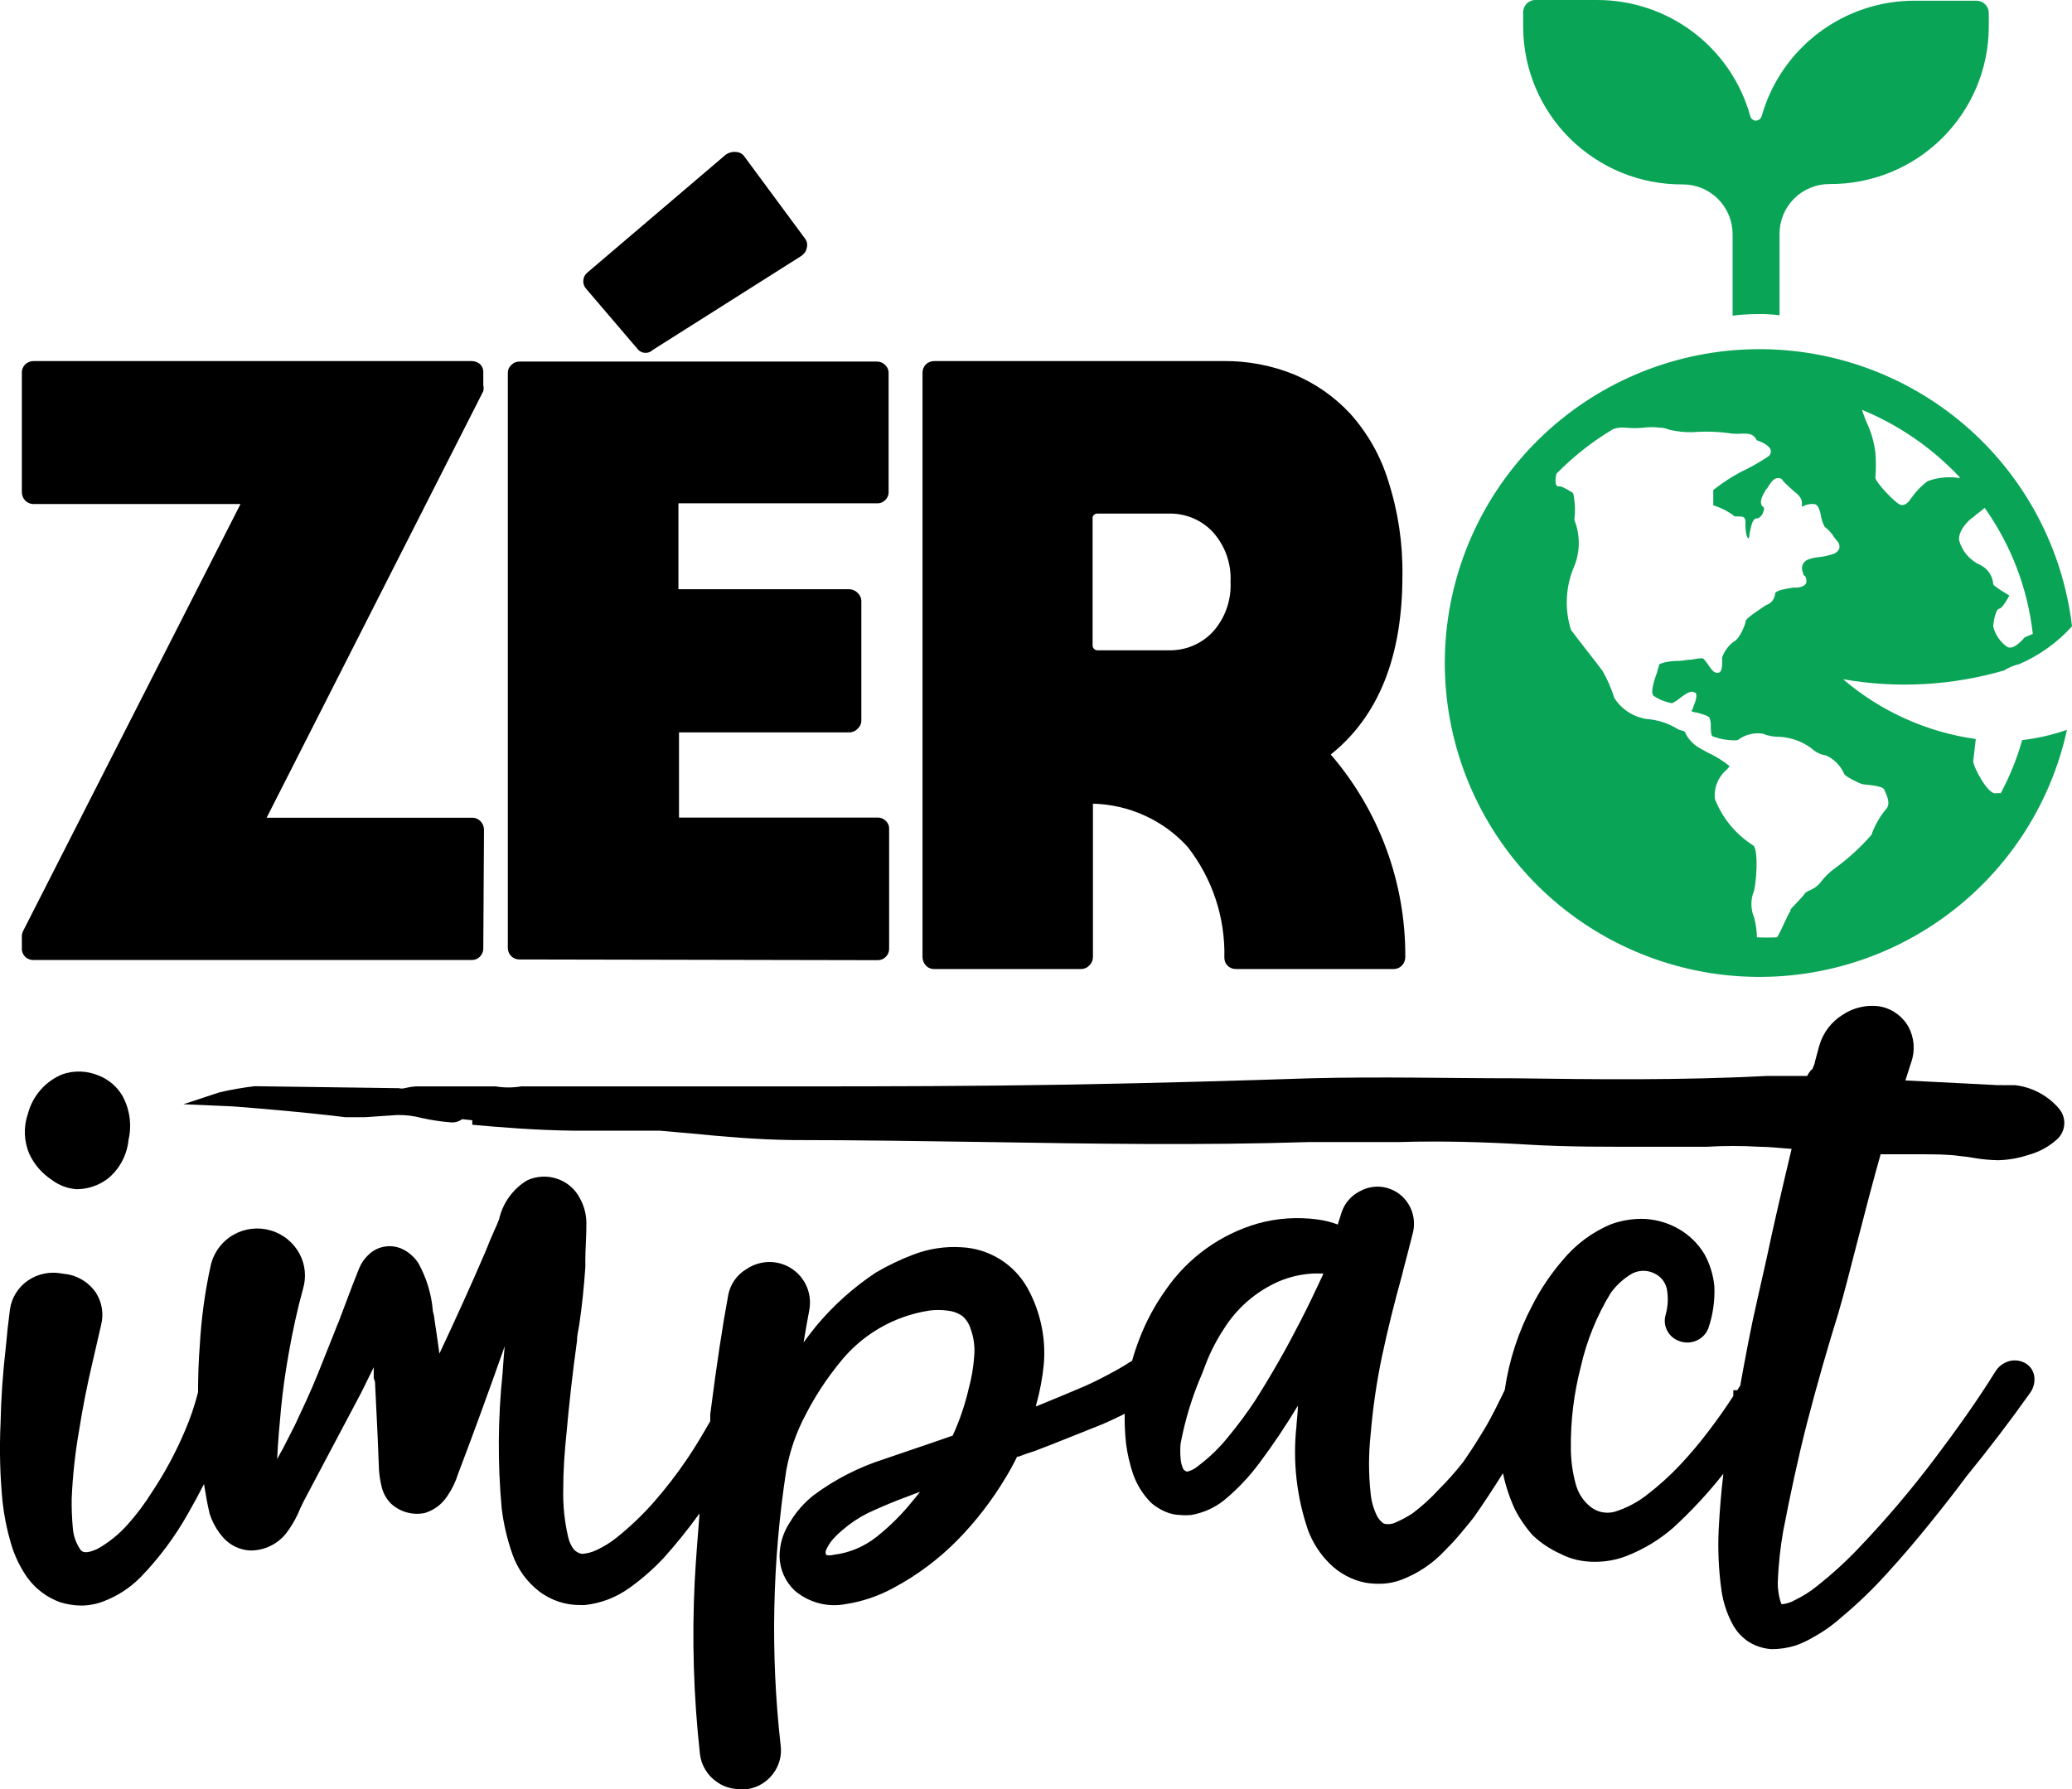
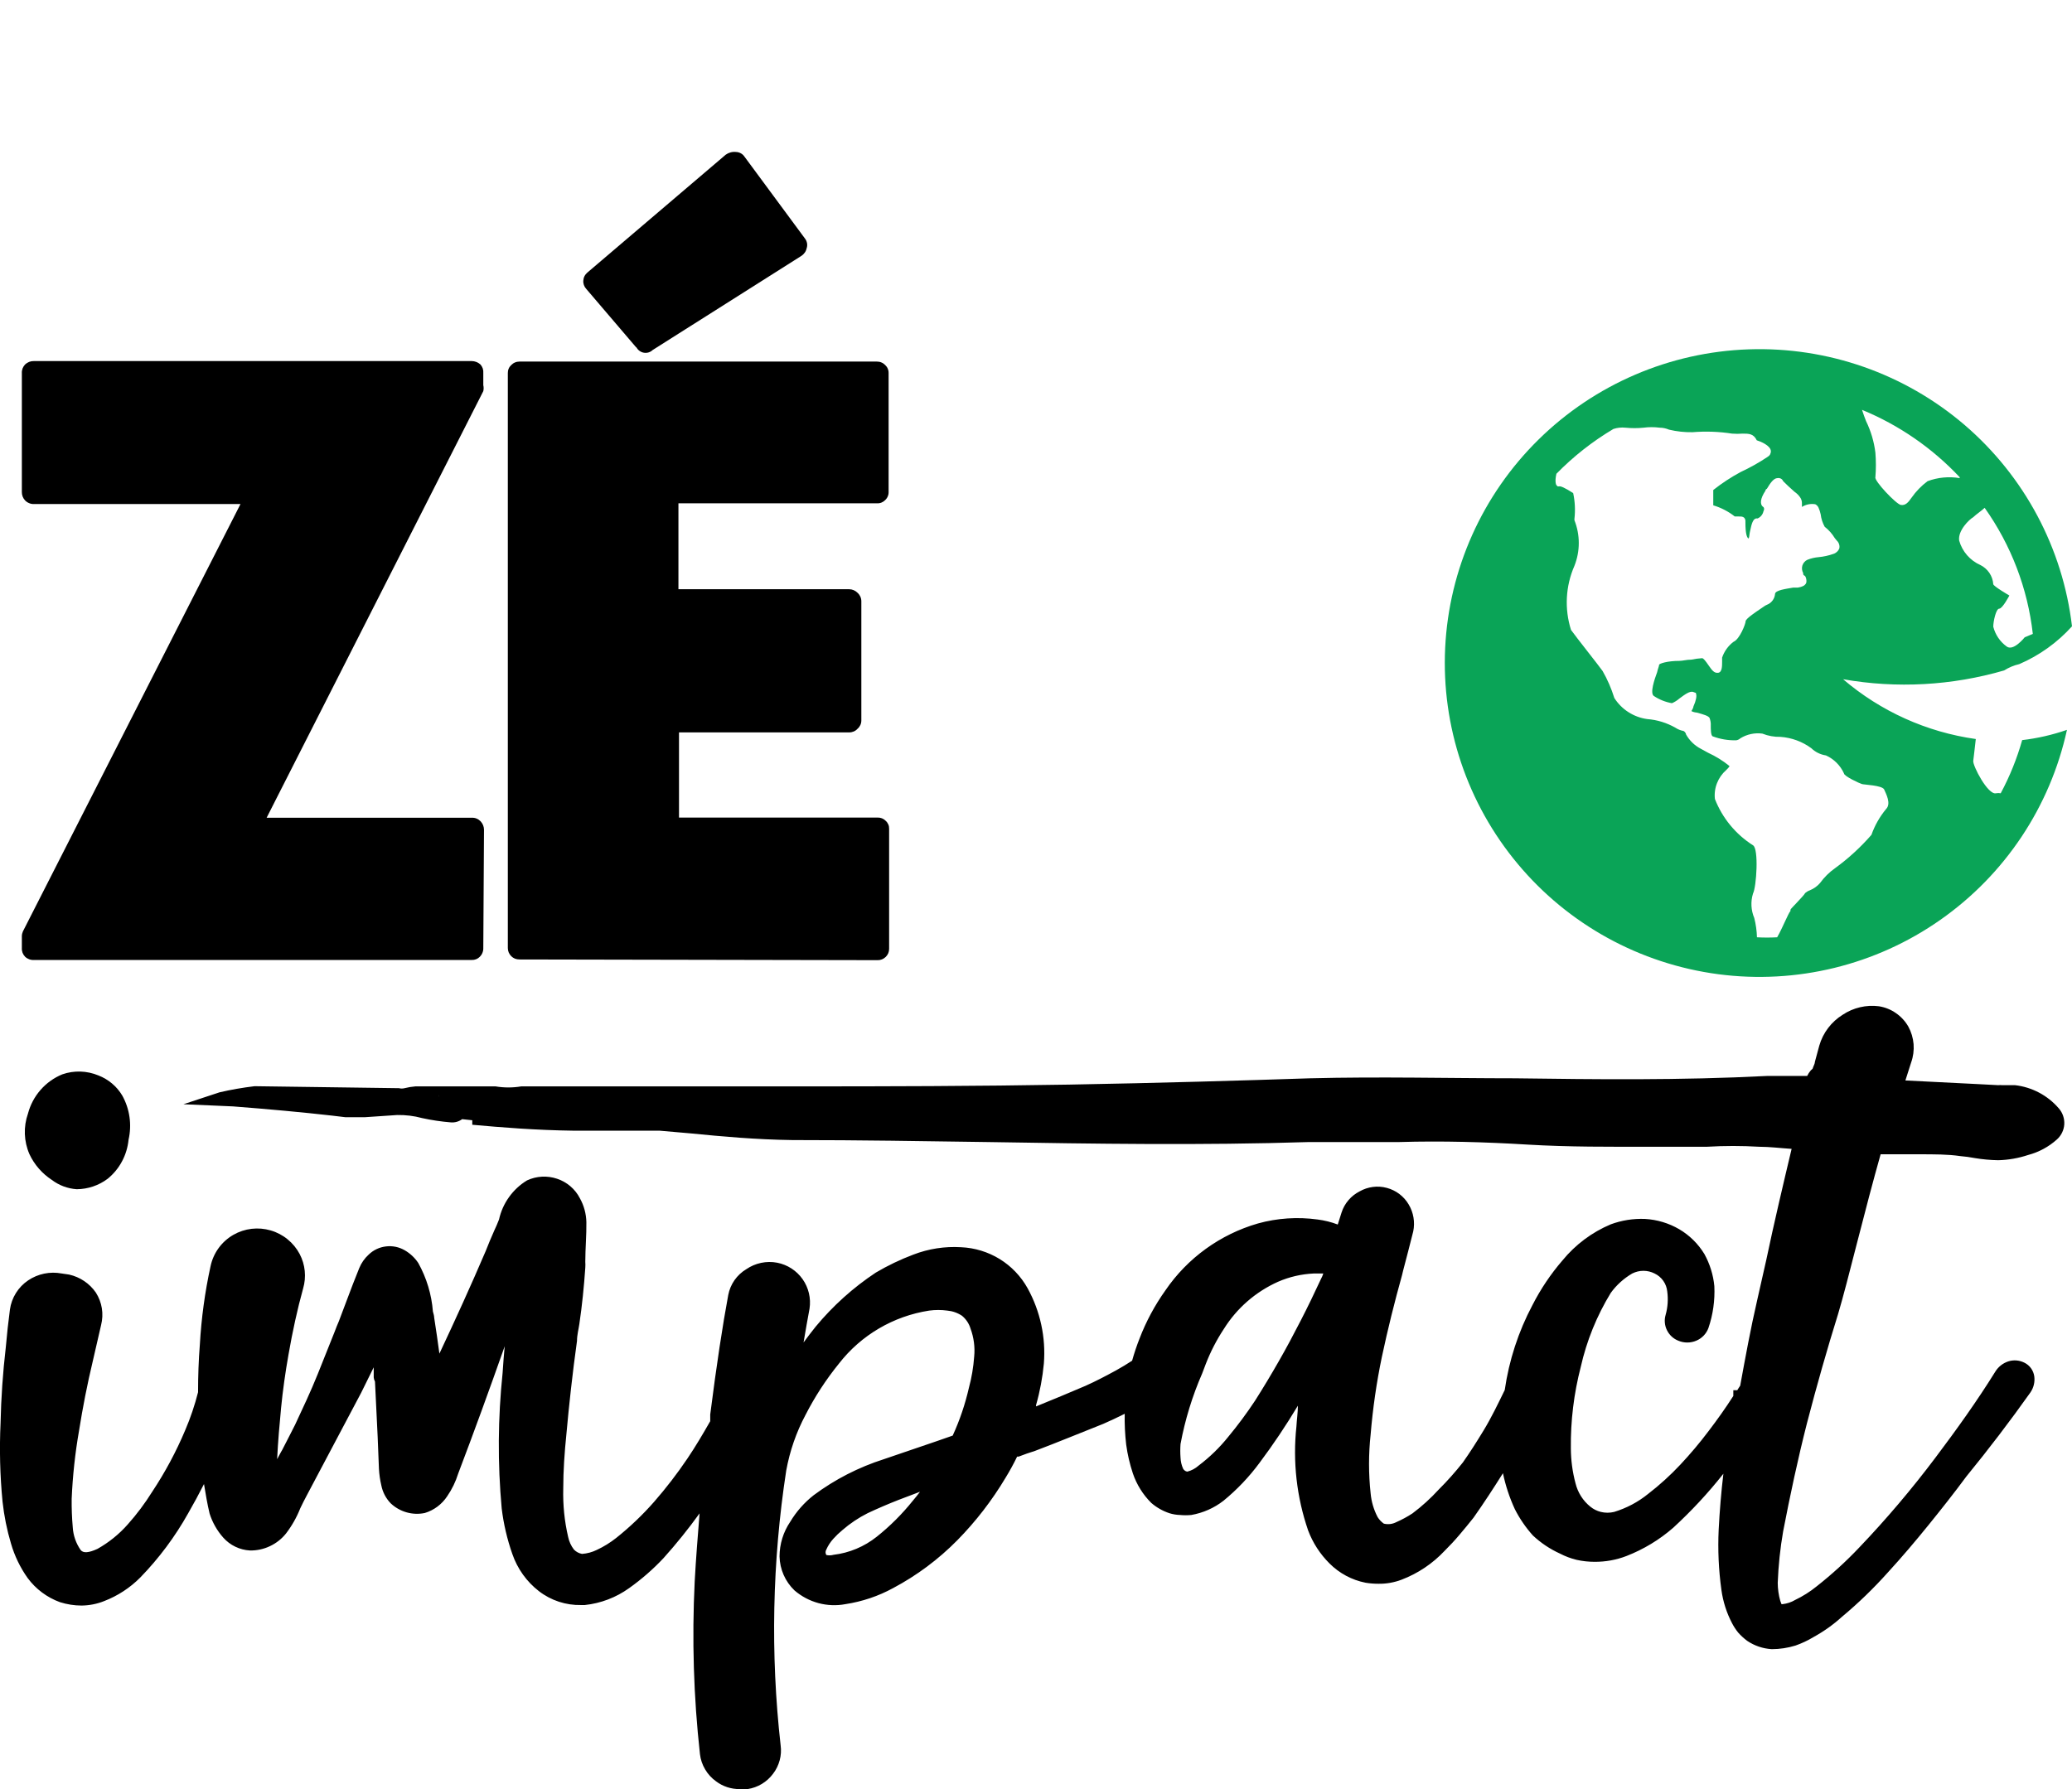
<svg xmlns="http://www.w3.org/2000/svg" width="44" height="38" viewBox="0 0 44 38" fill="none">
  <g clip-path="url(#clip0)">
    <path d="M10.263 20.138C10.264 20.172 10.258 20.206 10.245 20.237C10.233 20.269 10.214 20.297 10.19 20.321C10.168 20.344 10.141 20.362 10.111 20.374C10.081 20.386 10.05 20.391 10.018 20.39H0.721C0.686 20.392 0.652 20.387 0.62 20.375C0.588 20.363 0.558 20.345 0.533 20.321C0.51 20.297 0.491 20.268 0.479 20.237C0.468 20.205 0.462 20.172 0.464 20.138V19.882C0.465 19.847 0.473 19.814 0.487 19.782L5.107 10.706H0.721C0.686 10.707 0.651 10.701 0.619 10.687C0.586 10.674 0.557 10.654 0.533 10.629C0.487 10.581 0.463 10.516 0.464 10.45V7.925C0.462 7.891 0.468 7.858 0.479 7.826C0.491 7.795 0.51 7.766 0.533 7.741C0.558 7.718 0.587 7.699 0.62 7.686C0.652 7.674 0.686 7.668 0.721 7.669H10.018C10.086 7.67 10.151 7.696 10.202 7.741C10.224 7.766 10.241 7.795 10.252 7.827C10.262 7.858 10.266 7.892 10.263 7.925V8.181C10.273 8.223 10.273 8.266 10.263 8.308L5.662 17.369H10.018C10.053 17.367 10.088 17.373 10.12 17.386C10.152 17.399 10.182 17.42 10.206 17.445C10.252 17.494 10.278 17.558 10.278 17.625L10.263 20.138Z" fill="black" />
    <path d="M11.03 20.379C10.998 20.379 10.966 20.373 10.936 20.362C10.906 20.35 10.879 20.332 10.857 20.31C10.834 20.287 10.816 20.26 10.803 20.231C10.791 20.201 10.784 20.17 10.784 20.138V7.925C10.783 7.893 10.789 7.861 10.802 7.831C10.814 7.801 10.833 7.775 10.857 7.753C10.88 7.73 10.906 7.711 10.936 7.699C10.966 7.686 10.998 7.68 11.03 7.68H18.624C18.657 7.68 18.689 7.686 18.718 7.699C18.748 7.711 18.775 7.73 18.797 7.753C18.821 7.775 18.84 7.801 18.852 7.831C18.865 7.861 18.871 7.893 18.87 7.925V10.45C18.871 10.482 18.865 10.514 18.852 10.543C18.84 10.573 18.821 10.6 18.797 10.622C18.775 10.645 18.748 10.663 18.718 10.675C18.689 10.687 18.657 10.692 18.624 10.69H14.407V12.515H18.03C18.064 12.515 18.097 12.522 18.128 12.535C18.159 12.548 18.187 12.567 18.21 12.591C18.236 12.614 18.256 12.642 18.27 12.672C18.284 12.704 18.291 12.737 18.291 12.771V15.303C18.291 15.337 18.284 15.37 18.27 15.4C18.256 15.43 18.236 15.457 18.21 15.479C18.188 15.504 18.16 15.524 18.129 15.537C18.098 15.55 18.064 15.557 18.03 15.556H14.419V17.365H18.636C18.668 17.364 18.7 17.37 18.729 17.381C18.759 17.393 18.786 17.411 18.808 17.434C18.832 17.455 18.851 17.482 18.864 17.512C18.877 17.541 18.882 17.573 18.881 17.606V20.153C18.881 20.185 18.875 20.217 18.863 20.246C18.85 20.276 18.832 20.302 18.809 20.325C18.786 20.347 18.759 20.365 18.73 20.377C18.7 20.389 18.668 20.395 18.636 20.394L11.03 20.379ZM13.506 7.374L12.448 6.135C12.426 6.111 12.41 6.084 12.399 6.053C12.389 6.023 12.384 5.991 12.387 5.959C12.389 5.927 12.397 5.895 12.412 5.866C12.426 5.837 12.447 5.812 12.471 5.791L15.412 3.285C15.475 3.24 15.553 3.219 15.63 3.228C15.665 3.229 15.699 3.238 15.73 3.255C15.761 3.271 15.787 3.295 15.807 3.324L17.095 5.068C17.116 5.095 17.13 5.127 17.137 5.161C17.144 5.195 17.142 5.23 17.133 5.263C17.126 5.298 17.113 5.331 17.093 5.361C17.073 5.39 17.048 5.415 17.018 5.435L13.859 7.435C13.835 7.458 13.806 7.475 13.774 7.485C13.742 7.495 13.708 7.497 13.675 7.492C13.642 7.487 13.611 7.474 13.584 7.455C13.556 7.436 13.534 7.411 13.518 7.382L13.506 7.374Z" fill="black" />
-     <path d="M28.259 16.026C29.29 17.223 29.852 18.751 29.842 20.329C29.842 20.394 29.818 20.457 29.773 20.505C29.749 20.531 29.72 20.551 29.687 20.564C29.655 20.577 29.62 20.583 29.585 20.582H26.246C26.18 20.583 26.117 20.558 26.07 20.513C26.047 20.49 26.029 20.463 26.017 20.434C26.005 20.404 26 20.372 26 20.341C26.021 19.487 25.743 18.653 25.215 17.981C24.959 17.702 24.65 17.477 24.305 17.321C23.961 17.165 23.588 17.079 23.209 17.07V20.329C23.209 20.362 23.202 20.395 23.189 20.425C23.176 20.455 23.157 20.482 23.133 20.505C23.11 20.53 23.082 20.55 23.051 20.563C23.02 20.576 22.986 20.583 22.953 20.582H19.847C19.812 20.584 19.777 20.578 19.745 20.565C19.712 20.552 19.683 20.531 19.66 20.505C19.615 20.457 19.59 20.394 19.59 20.329V7.925C19.589 7.891 19.594 7.858 19.606 7.826C19.618 7.795 19.636 7.766 19.66 7.742C19.684 7.718 19.714 7.699 19.746 7.686C19.778 7.674 19.813 7.668 19.847 7.669H25.981C26.494 7.664 27.002 7.76 27.477 7.952C27.927 8.14 28.332 8.422 28.665 8.778C29.04 9.193 29.319 9.685 29.482 10.22C29.691 10.87 29.792 11.55 29.781 12.232C29.781 13.951 29.273 15.215 28.259 16.026ZM23.202 10.985V13.697C23.2 13.712 23.202 13.728 23.207 13.743C23.212 13.758 23.22 13.771 23.232 13.782C23.242 13.793 23.256 13.802 23.271 13.807C23.286 13.812 23.301 13.813 23.317 13.812H24.801C24.977 13.818 25.152 13.788 25.315 13.722C25.478 13.656 25.626 13.556 25.747 13.429C25.879 13.285 25.981 13.116 26.046 12.932C26.112 12.748 26.141 12.553 26.131 12.358C26.141 12.164 26.112 11.97 26.046 11.786C25.98 11.603 25.879 11.435 25.747 11.291C25.626 11.164 25.478 11.064 25.315 10.998C25.152 10.933 24.977 10.902 24.801 10.909H23.317C23.292 10.905 23.266 10.911 23.245 10.925C23.224 10.939 23.208 10.96 23.202 10.985Z" fill="black" />
-     <path d="M37.291 6.671C37.458 6.666 37.624 6.675 37.789 6.697V4.961C37.79 4.822 37.818 4.684 37.872 4.556C37.926 4.428 38.004 4.312 38.103 4.214C38.202 4.116 38.32 4.039 38.449 3.987C38.578 3.934 38.716 3.908 38.855 3.909C39.297 3.912 39.734 3.827 40.143 3.661C40.551 3.495 40.923 3.25 41.237 2.94C41.55 2.63 41.8 2.262 41.971 1.856C42.142 1.45 42.231 1.014 42.233 0.574V0.275C42.233 0.206 42.205 0.14 42.156 0.092C42.107 0.043 42.041 0.015 41.972 0.015H40.672C39.934 0.011 39.216 0.249 38.626 0.692C38.037 1.135 37.61 1.758 37.41 2.467C37.401 2.499 37.38 2.526 37.351 2.543C37.323 2.56 37.289 2.566 37.257 2.559C37.235 2.553 37.215 2.541 37.2 2.525C37.184 2.509 37.173 2.489 37.168 2.467C36.972 1.757 36.547 1.131 35.959 0.685C35.37 0.239 34.652 -0.001 33.913 3.51766e-05H32.61C32.574 -0.001 32.538 0.006 32.505 0.02C32.472 0.034 32.442 0.054 32.417 0.08C32.393 0.106 32.373 0.137 32.361 0.17C32.349 0.204 32.343 0.24 32.345 0.275V0.581C32.348 1.022 32.437 1.458 32.609 1.864C32.78 2.27 33.03 2.638 33.344 2.948C33.658 3.257 34.03 3.502 34.439 3.669C34.848 3.835 35.285 3.919 35.727 3.917C35.866 3.916 36.004 3.942 36.133 3.994C36.262 4.047 36.38 4.124 36.479 4.222C36.578 4.32 36.656 4.436 36.71 4.564C36.764 4.692 36.792 4.83 36.793 4.969V6.705C36.958 6.684 37.124 6.673 37.291 6.671Z" fill="#0AA457" />
    <path d="M1.1 25.061C1.253 25.177 1.437 25.246 1.629 25.259C1.866 25.257 2.096 25.18 2.285 25.038C2.411 24.936 2.515 24.81 2.591 24.667C2.667 24.525 2.714 24.369 2.73 24.208C2.803 23.888 2.755 23.553 2.595 23.267C2.479 23.073 2.301 22.924 2.089 22.842C1.845 22.741 1.572 22.732 1.323 22.819C1.145 22.892 0.986 23.006 0.86 23.151C0.734 23.295 0.643 23.467 0.594 23.653C0.495 23.933 0.506 24.241 0.625 24.514C0.729 24.737 0.894 24.926 1.1 25.061Z" fill="black" />
    <path d="M38.372 30.228C38.579 29.432 38.801 28.652 39.035 27.902C39.131 27.581 39.281 27.003 39.442 26.372C39.603 25.741 39.791 25.03 39.936 24.517C40.201 24.517 40.469 24.517 40.734 24.517C41.083 24.517 41.366 24.517 41.623 24.555C41.729 24.564 41.834 24.578 41.938 24.598C42.101 24.625 42.266 24.64 42.432 24.643C42.648 24.638 42.863 24.6 43.068 24.532C43.296 24.472 43.507 24.358 43.682 24.2C43.773 24.117 43.829 24.002 43.836 23.879C43.843 23.756 43.801 23.635 43.72 23.542C43.483 23.266 43.15 23.09 42.789 23.049H42.631H42.52C42.491 23.046 42.461 23.046 42.432 23.049L41.995 23.026L40.462 22.949L40.584 22.567C40.629 22.442 40.646 22.309 40.636 22.177C40.625 22.046 40.587 21.918 40.523 21.802C40.457 21.688 40.367 21.591 40.259 21.517C40.151 21.442 40.028 21.393 39.898 21.373C39.629 21.339 39.357 21.403 39.131 21.553C38.889 21.703 38.711 21.938 38.633 22.211L38.541 22.551C38.541 22.593 38.51 22.639 38.491 22.7L38.453 22.735C38.422 22.771 38.397 22.811 38.376 22.853C38.069 22.853 37.782 22.853 37.532 22.853C35.665 22.949 33.883 22.926 32.165 22.903C30.762 22.903 29.313 22.865 27.818 22.903C26.445 22.949 24.624 23.003 22.703 23.037C20.71 23.071 18.82 23.075 16.991 23.075C15.841 23.075 14.668 23.075 13.468 23.075H12.318H11.118H11.068C10.888 23.105 10.704 23.105 10.524 23.075H10.317H8.821C8.744 23.081 8.667 23.094 8.591 23.113C8.552 23.123 8.512 23.123 8.473 23.113L5.406 23.071C5.155 23.101 4.907 23.144 4.662 23.201L3.895 23.454L4.949 23.5C5.693 23.557 6.441 23.626 7.046 23.695L7.33 23.729H7.756L8.434 23.683C8.613 23.68 8.791 23.701 8.963 23.748C9.167 23.793 9.373 23.823 9.581 23.84C9.664 23.845 9.747 23.821 9.814 23.771L10.029 23.794V23.89C10.665 23.947 11.367 24.005 12.195 24.016C12.41 24.016 12.648 24.016 12.897 24.016C13.28 24.016 13.664 24.016 14.012 24.016L14.664 24.073C15.339 24.139 16.037 24.204 16.823 24.215C18.253 24.215 19.629 24.238 20.959 24.257C23.29 24.295 25.498 24.33 27.802 24.257H28.569C28.953 24.257 29.336 24.257 29.719 24.257C30.62 24.23 31.548 24.257 32.437 24.311C33.327 24.364 34.186 24.357 34.995 24.357C35.428 24.357 35.83 24.357 36.248 24.357C36.617 24.335 36.987 24.335 37.356 24.357C37.575 24.357 37.816 24.387 38.046 24.402C37.881 25.095 37.663 26.017 37.51 26.751L37.314 27.619C37.176 28.216 37.065 28.824 36.954 29.432C36.931 29.463 36.915 29.493 36.892 29.528H36.808V29.65C36.643 29.907 36.467 30.155 36.286 30.392C36.098 30.642 35.895 30.883 35.681 31.111C35.47 31.336 35.242 31.543 34.998 31.731C34.785 31.904 34.54 32.033 34.278 32.113C34.184 32.136 34.087 32.136 33.994 32.113C33.913 32.093 33.837 32.055 33.772 32.002C33.615 31.876 33.505 31.701 33.457 31.505C33.392 31.263 33.359 31.014 33.358 30.763C33.351 30.18 33.422 29.599 33.568 29.034C33.693 28.479 33.908 27.948 34.205 27.462C34.326 27.294 34.482 27.154 34.661 27.049C34.735 27.012 34.816 26.992 34.899 26.992C34.981 26.992 35.063 27.012 35.136 27.049C35.21 27.084 35.274 27.138 35.321 27.205C35.368 27.272 35.397 27.35 35.405 27.432C35.427 27.598 35.416 27.767 35.37 27.929C35.338 28.038 35.349 28.156 35.401 28.258C35.451 28.357 35.535 28.435 35.639 28.476C35.699 28.502 35.764 28.515 35.83 28.515C35.896 28.515 35.961 28.502 36.022 28.476C36.081 28.451 36.134 28.415 36.178 28.369C36.223 28.323 36.257 28.268 36.279 28.208C36.377 27.922 36.419 27.619 36.405 27.317C36.382 27.078 36.31 26.847 36.194 26.636C36.062 26.419 35.878 26.237 35.658 26.108C35.437 25.979 35.189 25.905 34.933 25.89C34.685 25.88 34.438 25.919 34.205 26.005C33.806 26.173 33.455 26.436 33.181 26.77C32.93 27.061 32.715 27.381 32.541 27.723C32.243 28.285 32.045 28.894 31.954 29.524C31.812 29.815 31.671 30.109 31.506 30.381C31.341 30.652 31.218 30.844 31.065 31.062C30.905 31.264 30.734 31.457 30.551 31.639C30.382 31.824 30.196 31.993 29.995 32.144C29.886 32.216 29.77 32.278 29.65 32.331C29.569 32.373 29.475 32.384 29.386 32.362C29.334 32.325 29.289 32.278 29.255 32.224C29.173 32.068 29.122 31.896 29.106 31.719C29.061 31.304 29.061 30.884 29.106 30.469C29.152 29.916 29.231 29.367 29.344 28.824C29.47 28.231 29.616 27.646 29.773 27.084L29.796 26.988C29.869 26.716 29.938 26.441 30.011 26.154C30.051 25.959 30.017 25.756 29.915 25.584C29.813 25.41 29.646 25.283 29.451 25.231C29.256 25.178 29.048 25.205 28.872 25.305C28.782 25.351 28.701 25.414 28.636 25.491C28.57 25.567 28.52 25.657 28.489 25.753L28.408 26.009C28.27 25.956 28.126 25.921 27.979 25.902C27.556 25.844 27.125 25.872 26.714 25.986C25.912 26.217 25.216 26.721 24.747 27.409C24.522 27.725 24.338 28.068 24.199 28.43C24.138 28.584 24.086 28.741 24.041 28.901C23.93 28.973 23.819 29.042 23.7 29.107C23.489 29.222 23.271 29.337 23.049 29.436C22.703 29.584 22.355 29.729 22.002 29.872C22 29.862 22 29.852 22.002 29.841C22.084 29.554 22.139 29.259 22.167 28.962C22.211 28.407 22.091 27.851 21.822 27.363C21.681 27.109 21.477 26.895 21.229 26.742C20.981 26.59 20.698 26.503 20.407 26.491C20.062 26.47 19.717 26.524 19.395 26.648C19.119 26.752 18.852 26.88 18.598 27.03C18.118 27.348 17.688 27.735 17.321 28.178C17.233 28.288 17.148 28.399 17.064 28.514C17.11 28.243 17.152 28.002 17.191 27.795C17.224 27.576 17.172 27.352 17.044 27.17C16.916 26.988 16.723 26.863 16.504 26.82C16.391 26.798 16.275 26.8 16.163 26.823C16.05 26.847 15.944 26.892 15.849 26.957C15.75 27.016 15.664 27.096 15.598 27.19C15.532 27.284 15.487 27.391 15.465 27.504C15.347 28.136 15.216 28.992 15.082 30.044C15.082 30.09 15.082 30.14 15.082 30.186C14.929 30.453 14.775 30.717 14.599 30.977C14.382 31.299 14.145 31.607 13.89 31.899C13.646 32.177 13.377 32.433 13.088 32.664C12.96 32.765 12.822 32.851 12.674 32.92C12.576 32.968 12.469 32.997 12.36 33.005C12.294 32.993 12.234 32.961 12.188 32.913C12.127 32.834 12.085 32.742 12.065 32.645C11.986 32.308 11.952 31.962 11.961 31.616C11.961 31.234 11.988 30.851 12.027 30.469C12.084 29.838 12.157 29.168 12.253 28.48C12.253 28.354 12.287 28.235 12.303 28.12C12.36 27.738 12.402 27.321 12.429 26.927C12.432 26.885 12.432 26.843 12.429 26.801C12.429 26.518 12.456 26.235 12.452 25.959C12.448 25.781 12.401 25.606 12.314 25.451C12.214 25.255 12.04 25.107 11.831 25.037C11.621 24.966 11.392 24.978 11.191 25.072C11.041 25.163 10.911 25.284 10.809 25.427C10.707 25.569 10.635 25.731 10.597 25.902C10.566 25.978 10.535 26.059 10.497 26.135C10.432 26.28 10.37 26.43 10.313 26.575C10.002 27.302 9.669 28.032 9.331 28.751C9.297 28.503 9.262 28.25 9.22 27.986C9.22 27.941 9.201 27.895 9.193 27.856C9.165 27.495 9.059 27.144 8.883 26.827C8.81 26.716 8.711 26.623 8.595 26.556C8.475 26.486 8.335 26.457 8.196 26.474C8.058 26.49 7.929 26.551 7.829 26.648C7.742 26.727 7.674 26.825 7.629 26.934C7.537 27.16 7.449 27.39 7.365 27.615L7.196 28.063C7.163 28.139 7.132 28.216 7.104 28.292L6.751 29.176C6.598 29.558 6.433 29.903 6.268 30.258C6.18 30.438 6.084 30.614 5.992 30.798L5.965 30.844L5.885 30.993C5.904 30.61 5.935 30.262 5.969 29.903C6.004 29.543 6.061 29.138 6.126 28.774C6.211 28.285 6.314 27.81 6.437 27.367C6.508 27.123 6.482 26.861 6.364 26.636C6.3 26.515 6.213 26.409 6.107 26.323C6.001 26.236 5.879 26.172 5.747 26.134C5.616 26.096 5.479 26.084 5.343 26.1C5.207 26.116 5.076 26.159 4.957 26.227C4.833 26.298 4.725 26.395 4.641 26.511C4.557 26.627 4.499 26.76 4.47 26.9C4.351 27.445 4.276 27.999 4.244 28.556C4.217 28.893 4.206 29.23 4.206 29.57C4.136 29.846 4.045 30.116 3.933 30.377C3.741 30.834 3.506 31.272 3.232 31.685C3.079 31.93 2.906 32.162 2.714 32.377C2.53 32.586 2.313 32.761 2.07 32.898C1.886 32.982 1.771 32.993 1.714 32.924C1.614 32.781 1.555 32.613 1.545 32.438C1.527 32.238 1.52 32.036 1.522 31.834C1.543 31.348 1.595 30.864 1.679 30.385C1.756 29.899 1.852 29.405 1.971 28.908L2.147 28.143C2.176 28.027 2.182 27.906 2.163 27.788C2.144 27.669 2.1 27.556 2.036 27.455C1.902 27.26 1.699 27.124 1.468 27.072L1.311 27.049C1.064 27.002 0.807 27.054 0.598 27.195C0.494 27.265 0.405 27.357 0.339 27.463C0.272 27.57 0.228 27.69 0.211 27.814C0.176 28.078 0.146 28.35 0.123 28.617C0.061 29.149 0.023 29.692 0.012 30.224C-0.014 30.781 -0 31.34 0.054 31.895C0.087 32.197 0.147 32.496 0.234 32.787C0.31 33.048 0.429 33.295 0.587 33.517C0.76 33.752 0.999 33.93 1.273 34.03C1.422 34.077 1.577 34.102 1.733 34.102C1.897 34.1 2.06 34.068 2.212 34.007C2.5 33.896 2.762 33.725 2.979 33.506C3.376 33.098 3.717 32.64 3.995 32.144C4.114 31.938 4.225 31.731 4.332 31.521C4.367 31.731 4.401 31.941 4.451 32.148C4.511 32.337 4.61 32.512 4.742 32.66C4.814 32.74 4.9 32.806 4.997 32.852C5.094 32.899 5.199 32.926 5.306 32.932C5.453 32.935 5.598 32.904 5.731 32.841C5.864 32.779 5.981 32.687 6.073 32.572C6.198 32.409 6.3 32.229 6.376 32.037C6.422 31.941 6.468 31.849 6.517 31.758C6.901 31.039 7.284 30.304 7.668 29.585L7.936 29.042C7.936 29.115 7.936 29.187 7.936 29.256C7.939 29.287 7.948 29.317 7.963 29.344L8.02 30.522L8.047 31.199C8.054 31.317 8.07 31.433 8.097 31.547C8.125 31.691 8.194 31.824 8.296 31.93C8.391 32.02 8.507 32.086 8.633 32.122C8.759 32.158 8.892 32.163 9.021 32.136C9.216 32.077 9.384 31.951 9.496 31.781C9.598 31.633 9.677 31.47 9.73 31.299C10.056 30.442 10.389 29.528 10.723 28.579C10.721 28.564 10.721 28.549 10.723 28.533C10.704 28.744 10.685 28.954 10.673 29.161C10.573 30.118 10.566 31.082 10.654 32.041C10.694 32.37 10.77 32.695 10.88 33.008C10.988 33.32 11.183 33.594 11.444 33.796C11.7 33.994 12.017 34.098 12.341 34.091H12.418C12.758 34.055 13.083 33.931 13.361 33.731C13.624 33.544 13.868 33.331 14.089 33.096C14.361 32.793 14.617 32.475 14.856 32.144C14.818 32.618 14.779 33.093 14.752 33.594C14.692 34.816 14.729 36.041 14.864 37.258C14.877 37.372 14.915 37.483 14.974 37.582C15.032 37.681 15.111 37.768 15.205 37.835C15.349 37.944 15.526 38.002 15.707 38C15.763 38.005 15.819 38.005 15.876 38C16.092 37.967 16.286 37.85 16.416 37.675C16.482 37.59 16.529 37.492 16.557 37.389C16.585 37.285 16.592 37.177 16.577 37.07C16.359 35.128 16.399 33.166 16.696 31.234C16.771 30.821 16.909 30.422 17.106 30.052C17.304 29.665 17.542 29.3 17.816 28.962C18.287 28.356 18.973 27.954 19.732 27.837C19.86 27.82 19.988 27.82 20.116 27.837C20.228 27.847 20.336 27.885 20.43 27.948C20.515 28.019 20.578 28.113 20.61 28.22C20.68 28.41 20.707 28.614 20.687 28.816C20.671 29.039 20.634 29.259 20.576 29.474C20.496 29.824 20.381 30.165 20.231 30.492L19.893 30.61L18.77 30.993C18.234 31.164 17.73 31.422 17.279 31.758C17.079 31.915 16.911 32.106 16.78 32.324C16.633 32.541 16.555 32.796 16.554 33.058C16.56 33.332 16.674 33.592 16.872 33.781C17.019 33.907 17.192 33.999 17.38 34.05C17.567 34.1 17.763 34.108 17.953 34.072C18.308 34.018 18.651 33.903 18.966 33.731C19.47 33.463 19.93 33.12 20.33 32.714C20.723 32.314 21.067 31.868 21.354 31.387C21.443 31.242 21.525 31.092 21.599 30.939H21.63C21.745 30.893 21.86 30.855 21.979 30.817C22.466 30.633 22.945 30.434 23.428 30.243C23.574 30.178 23.727 30.109 23.884 30.029C23.879 30.247 23.89 30.466 23.915 30.683C23.943 30.891 23.991 31.096 24.057 31.295C24.137 31.531 24.271 31.746 24.448 31.922C24.56 32.019 24.691 32.093 24.831 32.14C24.904 32.163 24.981 32.176 25.057 32.178C25.138 32.186 25.219 32.186 25.299 32.178C25.548 32.134 25.782 32.031 25.981 31.876C26.269 31.64 26.527 31.369 26.748 31.069C27.04 30.679 27.311 30.274 27.561 29.857C27.561 30.006 27.538 30.151 27.53 30.3C27.45 31.045 27.535 31.799 27.779 32.507C27.878 32.77 28.033 33.009 28.232 33.207C28.441 33.417 28.708 33.56 28.998 33.617C29.088 33.632 29.18 33.639 29.271 33.639C29.44 33.642 29.608 33.612 29.765 33.552C30.11 33.42 30.421 33.212 30.674 32.943C30.789 32.829 30.896 32.714 30.996 32.595C31.096 32.477 31.195 32.358 31.291 32.236C31.51 31.926 31.717 31.608 31.916 31.291C31.971 31.555 32.056 31.811 32.169 32.056C32.272 32.258 32.401 32.446 32.552 32.614C32.721 32.772 32.913 32.901 33.124 32.997C33.237 33.056 33.356 33.101 33.48 33.131C33.606 33.159 33.735 33.173 33.864 33.173C34.094 33.174 34.323 33.133 34.538 33.05C34.901 32.909 35.237 32.706 35.531 32.45C35.916 32.096 36.273 31.713 36.597 31.302C36.551 31.685 36.517 32.094 36.497 32.492C36.477 32.919 36.496 33.346 36.555 33.77C36.589 34.017 36.665 34.256 36.781 34.477C36.818 34.548 36.861 34.614 36.911 34.676C36.969 34.741 37.033 34.8 37.103 34.852C37.258 34.957 37.438 35.017 37.624 35.028C37.795 35.028 37.964 35.002 38.127 34.952C38.261 34.905 38.389 34.845 38.51 34.772C38.728 34.652 38.932 34.507 39.116 34.34C39.465 34.049 39.791 33.733 40.093 33.395C40.389 33.073 40.676 32.733 40.952 32.393C41.228 32.052 41.497 31.712 41.757 31.36C42.23 30.781 42.684 30.186 43.118 29.574C43.186 29.474 43.215 29.353 43.199 29.233C43.19 29.171 43.166 29.112 43.13 29.062C43.093 29.011 43.044 28.97 42.988 28.943C42.882 28.89 42.76 28.88 42.647 28.916C42.532 28.954 42.434 29.031 42.371 29.134C41.987 29.753 41.546 30.369 41.102 30.958C40.599 31.627 40.058 32.266 39.48 32.871C39.2 33.167 38.899 33.441 38.579 33.693C38.438 33.808 38.283 33.905 38.119 33.984C38.038 34.032 37.948 34.061 37.855 34.072H37.831L37.805 34.003C37.77 33.878 37.752 33.75 37.751 33.62C37.765 33.254 37.803 32.888 37.866 32.526C38.012 31.769 38.176 30.997 38.372 30.228ZM28.101 27.049C28.089 27.089 28.072 27.128 28.052 27.164C27.914 27.462 27.772 27.757 27.622 28.048C27.473 28.338 27.319 28.629 27.154 28.916C26.99 29.203 26.825 29.478 26.652 29.75C26.477 30.015 26.288 30.27 26.085 30.515C25.901 30.745 25.688 30.952 25.452 31.13C25.384 31.191 25.303 31.234 25.215 31.257C25.215 31.257 25.165 31.257 25.126 31.199C25.091 31.124 25.072 31.042 25.069 30.958C25.062 30.863 25.062 30.767 25.069 30.671C25.165 30.156 25.319 29.653 25.529 29.172C25.556 29.103 25.583 29.034 25.606 28.969C25.707 28.709 25.835 28.46 25.989 28.227C26.264 27.786 26.664 27.438 27.139 27.225C27.379 27.12 27.637 27.061 27.898 27.049H28.101ZM17.547 33.028C17.537 33.01 17.531 32.99 17.531 32.97C17.531 32.95 17.537 32.93 17.547 32.913C17.584 32.829 17.635 32.751 17.697 32.683C17.756 32.617 17.82 32.556 17.888 32.5C18.051 32.358 18.232 32.237 18.425 32.14C18.636 32.041 18.858 31.945 19.084 31.857L19.537 31.685C19.487 31.75 19.437 31.815 19.384 31.876C19.157 32.159 18.9 32.416 18.617 32.641C18.353 32.851 18.036 32.984 17.701 33.024C17.651 33.038 17.598 33.04 17.547 33.028ZM9.32 23.301C9.318 23.286 9.318 23.27 9.32 23.255V23.301Z" fill="black" />
    <path d="M42.942 15.72C42.831 16.112 42.679 16.49 42.486 16.849C42.453 16.843 42.419 16.843 42.386 16.849C42.214 16.891 41.888 16.259 41.903 16.16C41.918 16.061 41.93 15.915 41.957 15.697C40.915 15.55 39.938 15.11 39.139 14.427C40.278 14.627 41.448 14.563 42.559 14.24C42.657 14.178 42.766 14.132 42.88 14.106C43.307 13.922 43.689 13.648 44 13.303C43.804 11.642 42.989 10.115 41.718 9.025C40.446 7.936 38.81 7.363 37.135 7.42C35.459 7.477 33.867 8.161 32.673 9.335C31.479 10.509 30.771 12.088 30.689 13.758C30.608 15.429 31.159 17.069 32.233 18.353C33.306 19.638 34.825 20.472 36.487 20.692C38.149 20.911 39.833 20.5 41.204 19.538C42.576 18.577 43.536 17.136 43.893 15.502C43.585 15.609 43.266 15.682 42.942 15.72ZM41.903 10.985C41.96 10.928 42.087 10.844 42.145 10.786C42.707 11.578 43.059 12.499 43.168 13.464L42.996 13.536C42.996 13.536 42.754 13.842 42.612 13.731C42.471 13.629 42.371 13.48 42.328 13.311C42.328 13.2 42.386 12.928 42.455 12.928C42.524 12.928 42.67 12.649 42.67 12.649C42.67 12.649 42.328 12.45 42.328 12.408C42.322 12.323 42.294 12.24 42.246 12.169C42.198 12.098 42.133 12.041 42.056 12.002C41.947 11.954 41.85 11.883 41.772 11.793C41.694 11.703 41.636 11.597 41.604 11.482C41.573 11.272 41.815 11.035 41.903 10.985ZM41.615 10.155C41.386 10.117 41.151 10.139 40.933 10.22C40.801 10.319 40.686 10.437 40.592 10.572C40.523 10.671 40.465 10.74 40.366 10.725C40.266 10.71 39.794 10.209 39.825 10.136C39.839 9.963 39.839 9.789 39.825 9.616C39.797 9.382 39.729 9.154 39.626 8.943C39.599 8.874 39.568 8.79 39.541 8.705C40.327 9.029 41.034 9.517 41.615 10.136V10.155ZM40.051 17.185C39.916 17.348 39.811 17.533 39.741 17.732C39.512 17.995 39.255 18.231 38.974 18.436C38.848 18.524 38.738 18.633 38.648 18.757C38.589 18.824 38.516 18.876 38.433 18.91C38.397 18.923 38.363 18.943 38.334 18.968C38.307 19.025 38.023 19.304 38.023 19.319C38.02 19.328 38.02 19.338 38.023 19.346C37.966 19.415 37.866 19.683 37.739 19.908C37.596 19.916 37.453 19.916 37.31 19.908C37.306 19.77 37.287 19.633 37.253 19.499C37.183 19.334 37.173 19.15 37.226 18.979C37.299 18.841 37.352 18.027 37.226 17.954C36.858 17.72 36.575 17.376 36.417 16.971C36.404 16.857 36.419 16.741 36.462 16.633C36.504 16.526 36.571 16.431 36.658 16.355C36.685 16.328 36.727 16.286 36.727 16.271C36.588 16.158 36.434 16.063 36.271 15.988L36.118 15.904C35.985 15.835 35.876 15.728 35.803 15.598C35.803 15.567 35.761 15.525 35.746 15.525C35.686 15.514 35.628 15.49 35.577 15.456C35.394 15.352 35.19 15.289 34.979 15.273C34.837 15.254 34.701 15.203 34.581 15.126C34.46 15.049 34.358 14.946 34.281 14.825C34.219 14.626 34.136 14.433 34.032 14.252C33.975 14.167 33.461 13.521 33.361 13.379C33.22 12.932 33.245 12.448 33.434 12.018C33.557 11.707 33.557 11.361 33.434 11.05V11.02C33.455 10.837 33.446 10.652 33.407 10.473C33.235 10.362 33.135 10.319 33.108 10.331H33.078L33.051 10.304C33.051 10.304 33.009 10.247 33.051 10.063C33.411 9.695 33.819 9.374 34.262 9.111C34.345 9.084 34.433 9.075 34.519 9.084C34.647 9.097 34.775 9.097 34.903 9.084C35.016 9.069 35.13 9.069 35.244 9.084C35.312 9.084 35.38 9.099 35.443 9.126C35.606 9.165 35.774 9.183 35.941 9.18C36.221 9.157 36.503 9.167 36.781 9.21C36.856 9.216 36.932 9.216 37.007 9.21C37.138 9.21 37.237 9.21 37.306 9.352C37.394 9.379 37.594 9.463 37.605 9.577C37.607 9.603 37.601 9.628 37.589 9.651C37.577 9.673 37.559 9.691 37.536 9.704C37.355 9.825 37.163 9.933 36.965 10.025C36.76 10.135 36.565 10.263 36.382 10.408V10.733C36.548 10.783 36.703 10.863 36.839 10.97C36.839 10.97 36.865 10.97 36.923 10.97C36.98 10.97 37.007 10.97 37.038 10.996C37.056 11.016 37.066 11.042 37.065 11.069V11.096C37.065 11.333 37.095 11.406 37.122 11.433C37.149 11.459 37.149 11.322 37.164 11.28C37.195 11.138 37.222 10.996 37.322 11.012C37.354 10.999 37.382 10.978 37.404 10.951C37.426 10.924 37.441 10.893 37.448 10.859C37.479 10.802 37.448 10.771 37.448 10.771C37.364 10.717 37.379 10.591 37.49 10.423C37.49 10.423 37.49 10.392 37.521 10.381C37.59 10.266 37.663 10.155 37.747 10.155C37.771 10.151 37.797 10.155 37.818 10.166C37.84 10.178 37.857 10.197 37.866 10.22C37.923 10.277 38.023 10.373 38.108 10.446C38.152 10.476 38.191 10.513 38.222 10.557C38.253 10.597 38.268 10.648 38.265 10.698C38.265 10.698 38.265 10.752 38.265 10.767C38.349 10.714 38.45 10.694 38.548 10.71C38.579 10.726 38.603 10.751 38.617 10.782C38.637 10.828 38.653 10.875 38.663 10.924C38.674 11.017 38.703 11.106 38.748 11.188C38.833 11.255 38.906 11.336 38.962 11.429C38.975 11.447 38.989 11.465 39.005 11.482C39.028 11.503 39.045 11.53 39.054 11.559C39.064 11.589 39.065 11.62 39.058 11.651C39.047 11.678 39.03 11.702 39.008 11.722C38.986 11.742 38.96 11.757 38.932 11.765C38.83 11.801 38.725 11.824 38.617 11.834C38.535 11.841 38.453 11.86 38.376 11.892C38.352 11.904 38.33 11.921 38.313 11.942C38.295 11.963 38.282 11.987 38.274 12.013C38.266 12.039 38.264 12.067 38.267 12.094C38.27 12.121 38.278 12.147 38.291 12.171C38.291 12.201 38.291 12.213 38.322 12.228C38.353 12.243 38.376 12.354 38.349 12.396C38.322 12.438 38.276 12.465 38.176 12.481C38.15 12.481 38.123 12.481 38.077 12.481C37.935 12.507 37.694 12.534 37.694 12.618C37.689 12.668 37.671 12.715 37.641 12.755C37.611 12.795 37.571 12.826 37.525 12.844C37.499 12.854 37.474 12.869 37.452 12.886C37.452 12.886 37.41 12.913 37.368 12.943C37.325 12.974 37.069 13.138 37.069 13.196C37.069 13.253 36.942 13.578 36.812 13.632C36.699 13.717 36.615 13.834 36.57 13.968V14.053C36.57 14.152 36.57 14.278 36.486 14.29C36.401 14.301 36.355 14.236 36.286 14.137C36.218 14.037 36.172 13.98 36.145 13.98C36.067 13.985 35.99 13.995 35.915 14.011C35.815 14.011 35.731 14.037 35.662 14.037C35.405 14.037 35.232 14.095 35.232 14.121C35.232 14.148 35.205 14.206 35.19 14.278C35.133 14.431 35.033 14.726 35.121 14.783C35.237 14.86 35.367 14.912 35.504 14.936C35.562 14.912 35.615 14.878 35.662 14.837C35.777 14.752 35.888 14.668 35.961 14.699C36.033 14.73 36.003 14.699 36.018 14.741C36.033 14.783 36.018 14.879 35.961 15.005C35.961 15.036 35.93 15.078 35.918 15.104C35.953 15.122 35.991 15.132 36.03 15.135C36.187 15.177 36.271 15.204 36.302 15.246C36.323 15.299 36.333 15.357 36.329 15.414C36.329 15.483 36.329 15.625 36.371 15.64C36.53 15.7 36.699 15.728 36.869 15.724C36.902 15.719 36.933 15.704 36.957 15.682C37.097 15.595 37.262 15.56 37.425 15.582C37.547 15.631 37.677 15.654 37.809 15.651C38.046 15.668 38.273 15.751 38.464 15.892C38.549 15.974 38.658 16.028 38.775 16.045C38.945 16.122 39.081 16.258 39.158 16.428C39.158 16.485 39.484 16.638 39.541 16.654C39.599 16.669 39.955 16.68 40.009 16.764C40.051 16.86 40.166 17.07 40.051 17.185Z" fill="#0AA457" />
  </g>
  <defs>
    <clipPath id="clip0">
      <rect width="44" height="38" fill="white" />
    </clipPath>
  </defs>
</svg>